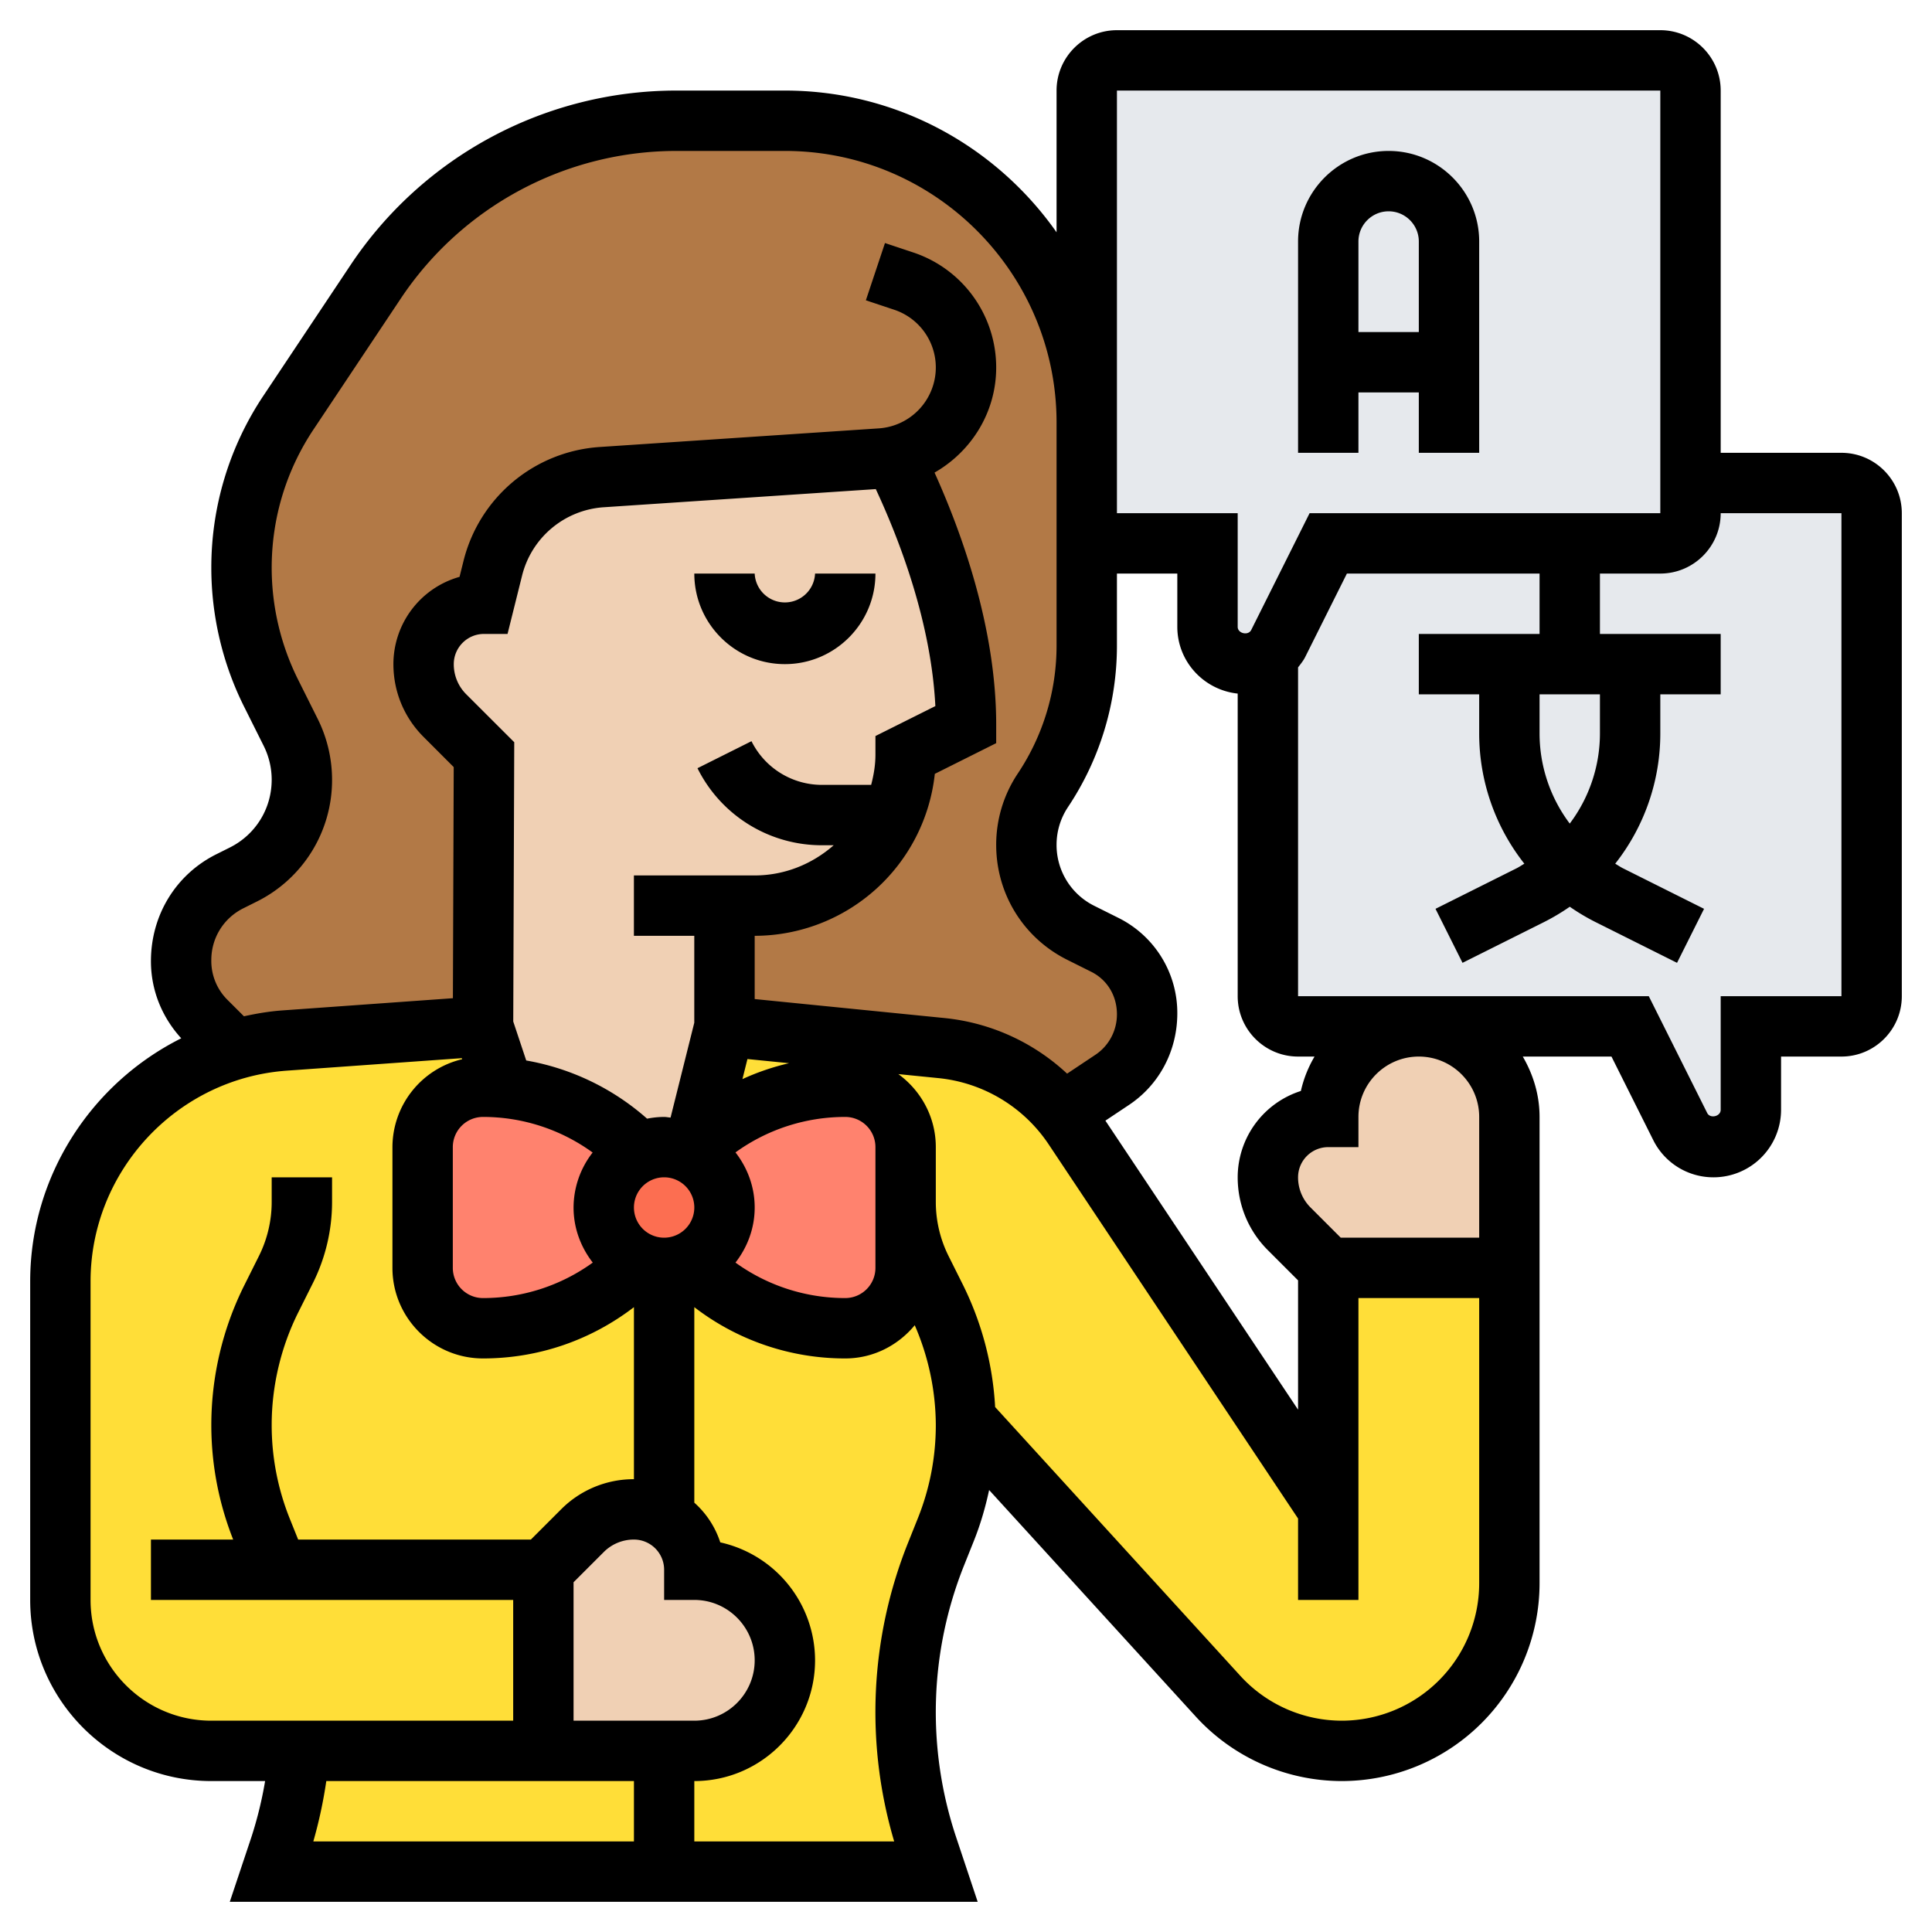
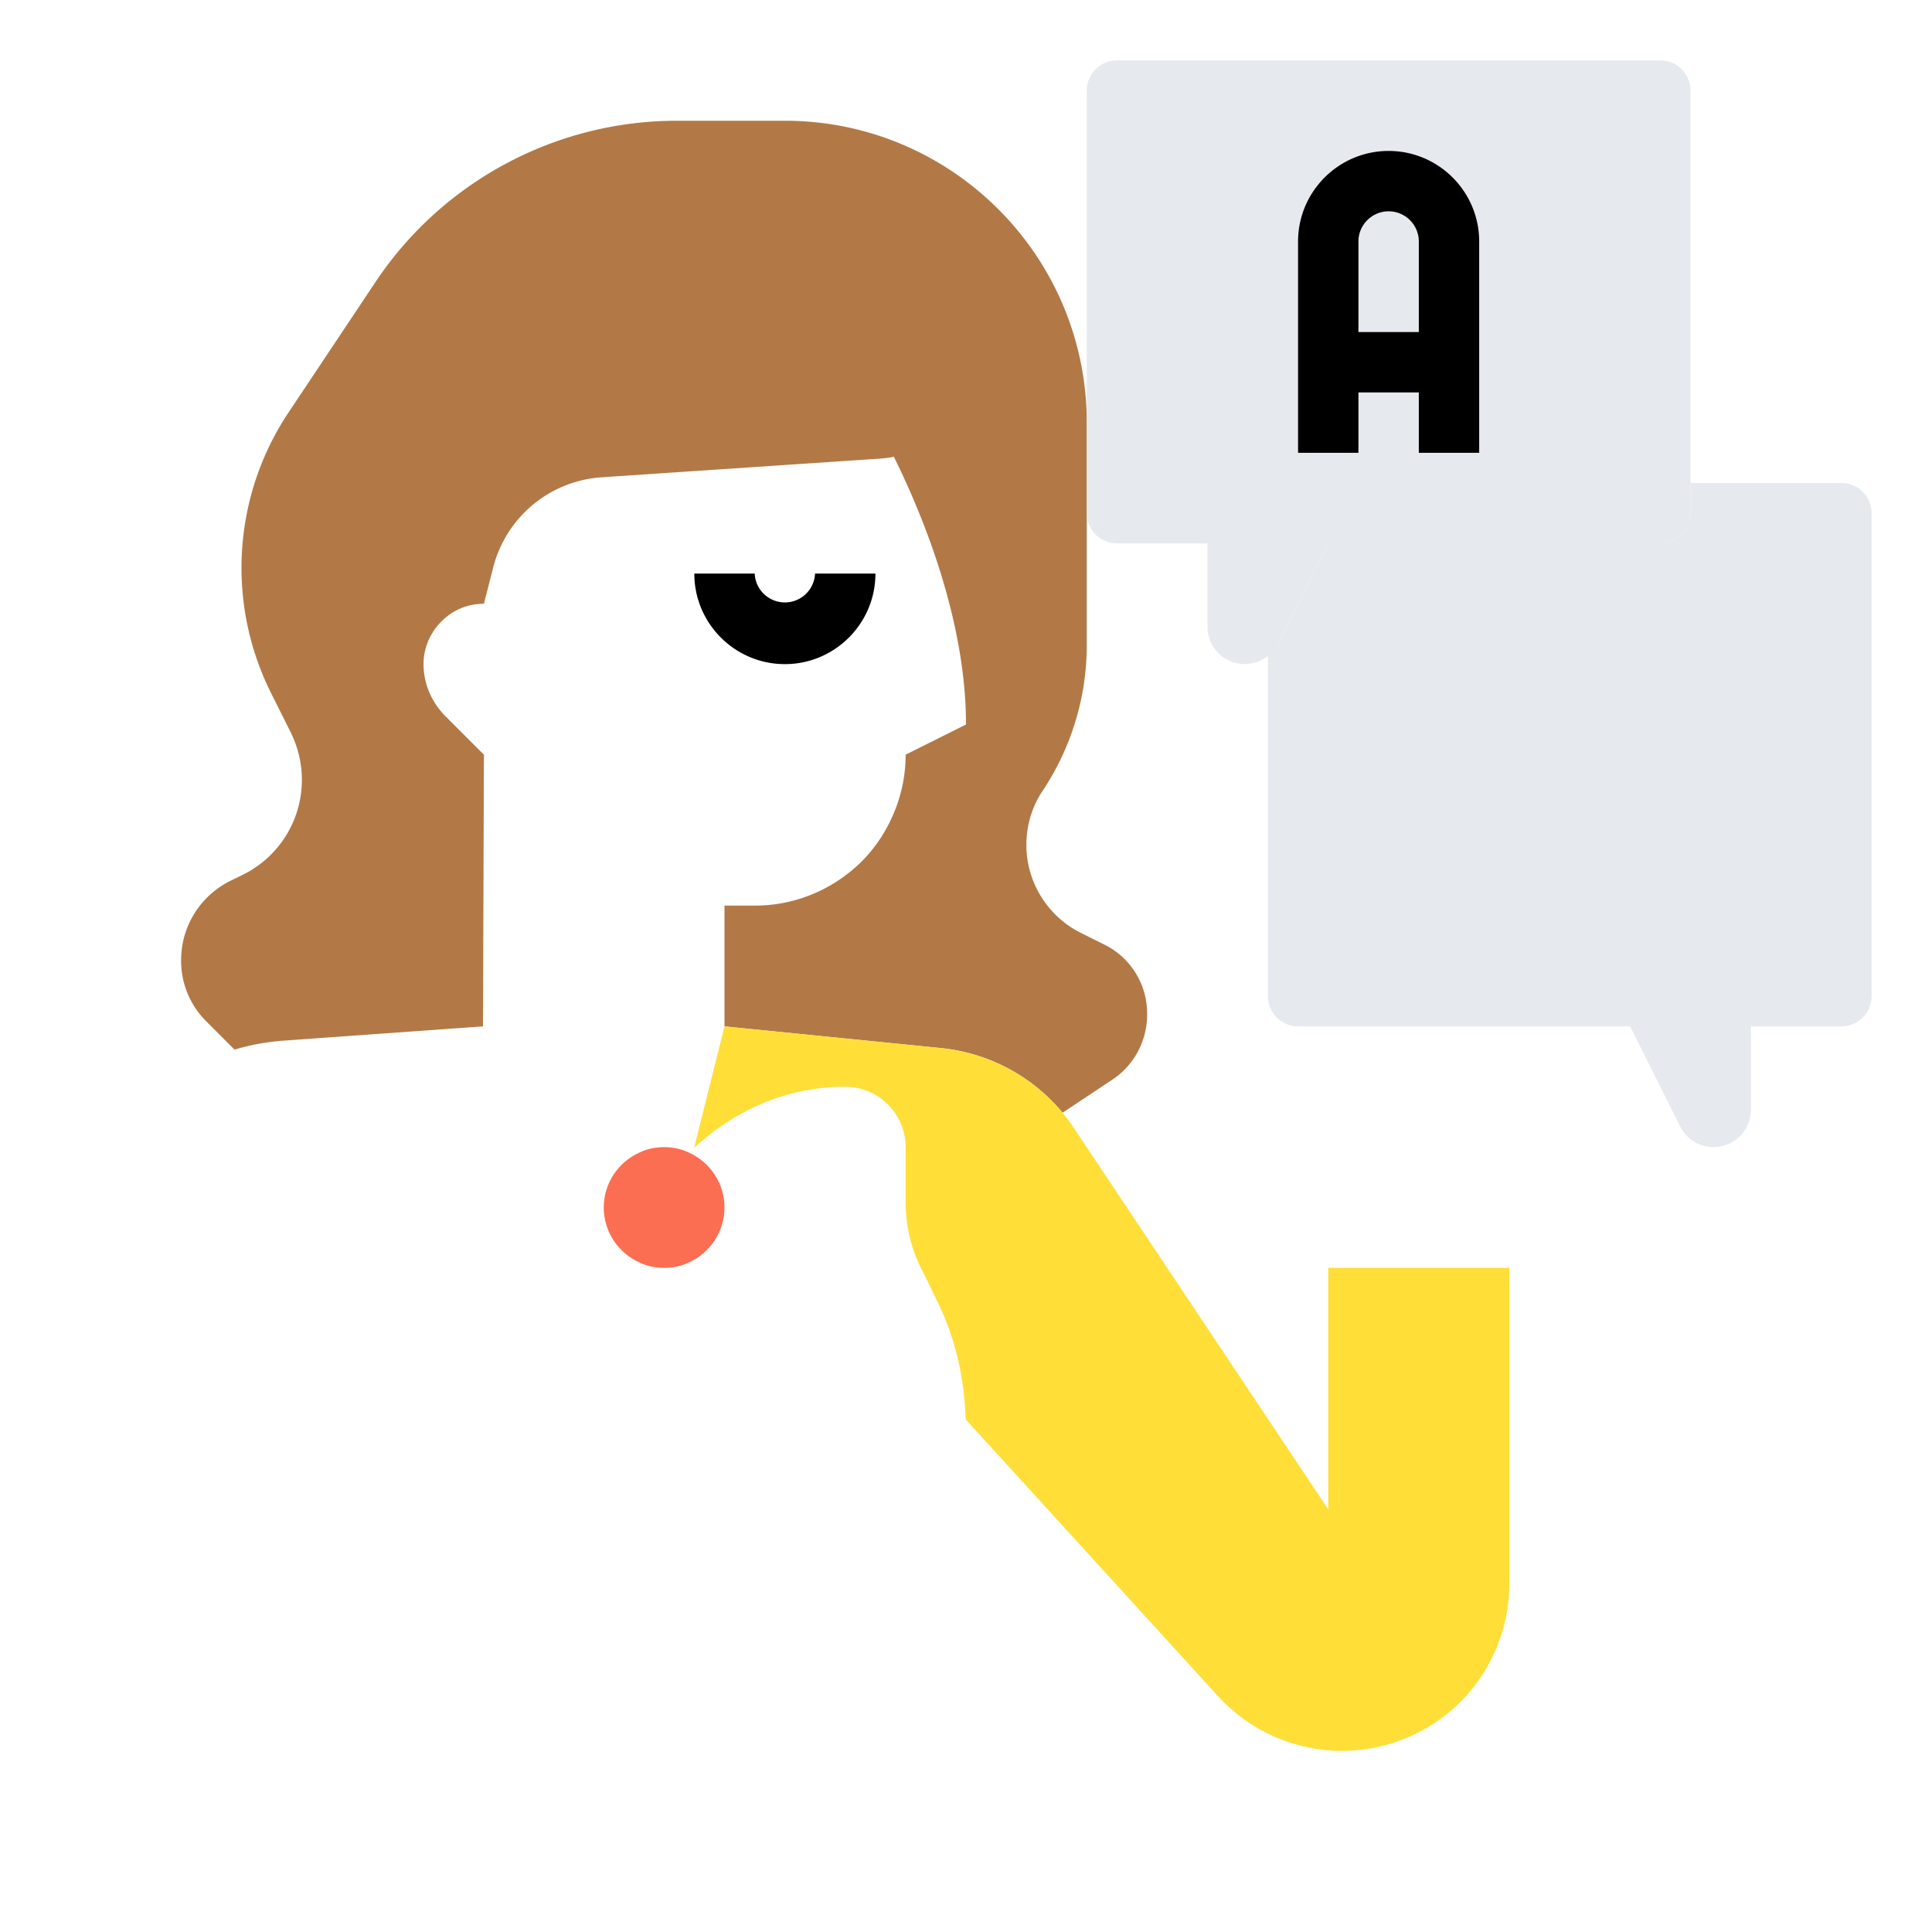
<svg xmlns="http://www.w3.org/2000/svg" data-bbox="1 1 62 62" viewBox="0 0 64 64" data-type="color">
  <g>
    <path fill="#b27946" d="M29.61 15.13c-.14.03-.28.05-.43.06l-9.24.62a3.983 3.983 0 0 0-3.61 3.02l-.3 1.17c-.55 0-1.05.22-1.41.59-.36.36-.59.86-.59 1.41 0 .64.26 1.25.71 1.71L16.03 25 16 34l-6.57.47a7.6 7.6 0 0 0-1.66.3l-.95-.95C6.3 33.3 6 32.58 6 31.84v-.04c0-1.1.62-2.11 1.61-2.61l.45-.22A3.503 3.503 0 0 0 10 25.83c0-.55-.13-1.08-.37-1.57l-.65-1.3a9.278 9.278 0 0 1 .58-9.3l2.88-4.32C14.66 6.01 18.41 4 22.42 4H26c5.52 0 10 4.48 10 10v7.38c0 1.71-.51 3.38-1.45 4.8-.36.53-.55 1.16-.55 1.81 0 1.23.7 2.36 1.8 2.91l.8.4c.86.43 1.4 1.31 1.4 2.27v.03c0 .88-.43 1.69-1.16 2.17-.84.56-1.64 1.09-1.64 1.09a6.01 6.01 0 0 0-4.02-2.14L24 34v-4h1c1.38 0 2.63-.56 3.54-1.46.44-.44.79-.96 1.04-1.54.27-.61.42-1.29.42-2l2-1c0-3.56-1.52-7.11-2.39-8.87z" data-color="1" />
-     <path fill="#ffde38" d="M22 58v4H9l.28-.83c.34-1.03.56-2.09.66-3.17H22zm0-16v8.27c-.29-.17-.64-.27-1-.27-.64 0-1.25.25-1.71.71L18 52v6H7c-2.76 0-5-2.24-5-5V42.45c0-3.62 2.41-6.71 5.77-7.68a7.6 7.6 0 0 1 1.66-.3L16 34l.68 2.03v.01A5.17 5.17 0 0 0 16 36c-1.1 0-2 .9-2 2v4c0 .55.22 1.05.59 1.41.36.37.86.59 1.41.59 1.92 0 3.76-.76 5.12-2.12l.06-.06c.25.12.53.18.82.18zm7.41 1.41c.37-.36.59-.86.59-1.41v-2.18c0 .78.18 1.54.53 2.23.15.3.32.64.48.98.6 1.19.93 2.5.98 4 .01.06.01.11.01.17 0 1.19-.23 2.37-.67 3.47l-.32.81c-.67 1.66-1.01 3.44-1.01 5.23 0 1.52.24 3.02.72 4.46L31 62h-9v-4h1c.83 0 1.58-.34 2.12-.88a2.993 2.993 0 0 0 0-4.24c-.54-.54-1.29-.88-2.12-.88 0-.55-.22-1.05-.59-1.41-.12-.13-.26-.23-.41-.32V42c.29 0 .57-.06.82-.18l.06.06A7.236 7.236 0 0 0 28 44c.55 0 1.05-.22 1.41-.59z" data-color="2" />
    <path fill="#ffde38" d="m24 34 7.18.72c1.57.16 3.02.93 4.02 2.14.13.16.25.32.37.5L44 50v-8h6v10.45c0 1.53-.62 2.92-1.62 3.93-1.01 1-2.4 1.62-3.93 1.62-1.56 0-3.05-.66-4.1-1.81L32 47.03h-.01c-.05-1.5-.38-2.81-.98-4-.16-.34-.33-.68-.48-.98-.35-.69-.53-1.45-.53-2.23V38c0-1.1-.9-2-2-2-1.8 0-3.53.67-4.99 2.01L23 38l1-4z" data-color="2" />
-     <path fill="#ff826e" d="m21.18 41.82-.06.06A7.236 7.236 0 0 1 16 44c-.55 0-1.05-.22-1.41-.59-.37-.36-.59-.86-.59-1.41v-4c0-1.1.9-2 2-2 .23 0 .45.01.68.04 1.67.15 3.24.88 4.44 2.08l.06.06C20.49 38.49 20 39.19 20 40s.49 1.51 1.18 1.82zm8.82-2V42c0 .55-.22 1.05-.59 1.41-.36.37-.86.59-1.41.59-1.92 0-3.76-.76-5.12-2.12l-.06-.06C23.51 41.51 24 40.81 24 40s-.49-1.51-1.18-1.82l.06-.06c.04-.04.08-.08.13-.11C24.47 36.67 26.2 36 28 36c1.1 0 2 .9 2 2v1.82z" data-color="3" />
    <path fill="#fc6e51" d="M22.82 38.18c.69.31 1.18 1.01 1.18 1.82s-.49 1.51-1.18 1.82c-.25.12-.53.18-.82.18s-.57-.06-.82-.18C20.49 41.51 20 40.81 20 40s.49-1.51 1.18-1.82c.25-.12.53-.18.82-.18s.57.06.82.18z" data-color="4" />
-     <path fill="#f0d0b4" d="M24 30v4l-1 4 .01.01c-.05.03-.09.07-.13.11l-.06.06c-.25-.12-.53-.18-.82-.18s-.57.06-.82.18l-.06-.06a7.182 7.182 0 0 0-4.44-2.08v-.01L16 34l.03-9-1.29-1.29c-.45-.46-.71-1.07-.71-1.71 0-.55.23-1.05.59-1.41.36-.37.86-.59 1.41-.59l.3-1.17a3.983 3.983 0 0 1 3.61-3.02l9.24-.62c.15-.01.29-.03.43-.06C30.48 16.89 32 20.44 32 24l-2 1c0 .71-.15 1.39-.42 2-.25.58-.6 1.1-1.04 1.54-.91.9-2.16 1.46-3.54 1.46h-1zm1.12 22.88a2.993 2.993 0 0 1 0 4.24c-.54.54-1.29.88-2.12.88h-5v-6l1.29-1.29c.46-.46 1.07-.71 1.71-.71.36 0 .71.1 1 .27.15.09.29.19.41.32.37.36.59.86.59 1.41.83 0 1.58.34 2.12.88zM50 37v5h-6l-1.29-1.29c-.46-.46-.71-1.07-.71-1.71 0-.55.22-1.05.59-1.41.36-.37.86-.59 1.41-.59 0-.83.34-1.58.88-2.12S46.17 34 47 34c1.66 0 3 1.34 3 3z" data-color="5" />
    <path fill="#e6e9ed" d="M52 18h3c.55 0 1-.45 1-1v-1h5c.55 0 1 .45 1 1v16c0 .55-.45 1-1 1h-3v2.76c0 .69-.55 1.24-1.24 1.24-.46 0-.89-.26-1.1-.68L54 34H43c-.55 0-1-.45-1-1V21.73c.14-.1.26-.25.34-.41L44 18h8z" data-color="6" />
    <path fill="#e6e9ed" d="M52 18h-8l-1.66 3.32c-.08.16-.2.31-.34.41a1.233 1.233 0 0 1-2-.97V18h-3c-.55 0-1-.45-1-1V3c0-.55.45-1 1-1h18c.55 0 1 .45 1 1v14c0 .55-.45 1-1 1h-3z" data-color="6" />
-     <path fill="#000000" d="M61 15h-4V3c0-1.103-.897-2-2-2H37c-1.103 0-2 .897-2 2v4.695C33.008 4.861 29.72 3 26 3h-3.578a12.974 12.974 0 0 0-10.816 5.789l-2.879 4.318A10.241 10.241 0 0 0 7 18.81c0 1.588.375 3.178 1.085 4.597l.649 1.299c.174.347.266.735.266 1.123 0 .958-.532 1.819-1.389 2.247l-.446.223C5.83 28.966 5 30.309 5 31.841c0 .956.362 1.852 1.004 2.554C3.034 35.879 1 38.953 1 42.449V53c0 3.309 2.691 6 6 6h1.782a12.973 12.973 0 0 1-.453 1.853L7.612 63h24.775l-.716-2.147a13.085 13.085 0 0 1 .266-9l.325-.813c.219-.548.382-1.111.504-1.681l6.845 7.504A6.56 6.56 0 0 0 44.45 59 6.558 6.558 0 0 0 51 52.45V37c0-.732-.212-1.409-.556-2h2.938l1.383 2.765A2.224 2.224 0 0 0 56.764 39 2.238 2.238 0 0 0 59 36.764V35h2c1.103 0 2-.897 2-2V17c0-1.103-.897-2-2-2zM37 3h18v14H43.382l-1.934 3.869c-.1.198-.449.115-.448-.104V17h-4V3zm5 38.414 1 1v4.283l-6.382-9.574.78-.52C38.401 35.935 39 34.812 39 33.565a3.516 3.516 0 0 0-1.955-3.161l-.797-.398A2.248 2.248 0 0 1 35 27.986c0-.447.131-.88.379-1.252A9.625 9.625 0 0 0 37 21.381V19h2v1.764c0 1.152.879 2.092 2 2.212V33c0 1.103.897 2 2 2h.546a3.945 3.945 0 0 0-.453 1.14A3.006 3.006 0 0 0 41 39c0 .912.355 1.77 1 2.414zM7.527 33.113A1.815 1.815 0 0 1 7 31.803c0-.731.406-1.388 1.06-1.714l.446-.223A4.491 4.491 0 0 0 11 25.829a4.53 4.53 0 0 0-.477-2.018l-.649-1.299A8.313 8.313 0 0 1 9 18.81c0-1.641.48-3.229 1.391-4.592l2.879-4.319A10.974 10.974 0 0 1 22.422 5H26c4.963 0 9 4.038 9 9v7.381a7.628 7.628 0 0 1-1.285 4.244A4.242 4.242 0 0 0 33 27.986c0 1.623.901 3.083 2.354 3.809l.797.398c.524.262.849.788.849 1.408 0 .541-.267 1.042-.712 1.339l-.939.626a6.969 6.969 0 0 0-4.072-1.843L25 33.095V31a6.01 6.01 0 0 0 5.967-5.365L33 24.618V24c0-3.185-1.13-6.323-2.042-8.345C32.175 14.959 33 13.66 33 12.176a4.013 4.013 0 0 0-2.748-3.813l-.936-.312-.633 1.897.937.312A2.016 2.016 0 0 1 31 12.175a2.024 2.024 0 0 1-1.884 2.015l-9.243.617a4.99 4.99 0 0 0-4.519 3.776l-.131.526a3.005 3.005 0 0 0-2.191 2.889c0 .913.355 1.77 1 2.414l.998.999-.027 7.656-5.645.404c-.436.031-.86.103-1.277.195l-.554-.553zM29 42a1 1 0 0 1-1 1 6.195 6.195 0 0 1-3.636-1.175C24.757 41.318 25 40.69 25 40s-.243-1.318-.636-1.825A6.195 6.195 0 0 1 28 37a1 1 0 0 1 1 1v4zM19 57v-4.586l1-1A1.406 1.406 0 0 1 21 51a1 1 0 0 1 1 1v1h1c1.103 0 2 .897 2 2s-.897 2-2 2h-4zm10.012-40.798c.794 1.706 1.834 4.422 1.973 7.188L29 24.382V25c0 .347-.058.678-.142 1h-1.622a2.605 2.605 0 0 1-2.342-1.447l-1.789.895A4.597 4.597 0 0 0 27.236 28h.381c-.703.615-1.612 1-2.618 1h-4v2h2v2.879l-.786 3.143c-.071-.006-.14-.022-.213-.022-.194 0-.382.022-.565.057a8.155 8.155 0 0 0-4.003-1.927l-.43-1.291.033-9.252L15.446 23a1.4 1.4 0 0 1-.414-1c0-.551.448-1 1-1h.781l.481-1.93a2.994 2.994 0 0 1 2.711-2.267l9.007-.601zM23 40a1 1 0 1 1-2 0 1 1 0 0 1 2 0zm-7-3a6.17 6.17 0 0 1 3.632 1.179A2.975 2.975 0 0 0 19 40c0 .69.243 1.318.636 1.825A6.195 6.195 0 0 1 16 43a1 1 0 0 1-1-1v-4a1 1 0 0 1 1-1zm8.594-1.253.166-.665 1.38.138a7.988 7.988 0 0 0-1.546.527zM3 53V42.449c0-3.655 2.855-6.722 6.501-6.982l5.796-.414.012.035A3 3 0 0 0 13 38v4c0 1.654 1.346 3 3 3 1.833 0 3.57-.602 5-1.699V49a3.39 3.39 0 0 0-2.414 1l-1 1H9.877l-.282-.702A8.307 8.307 0 0 1 9 47.203c0-1.287.305-2.576.879-3.726l.488-.977A6.013 6.013 0 0 0 11 39.819V39H9v.819c0 .618-.146 1.236-.423 1.789l-.486.973A10.383 10.383 0 0 0 7 47.203c0 1.305.245 2.582.724 3.797H5v2h12v4H7c-2.206 0-4-1.794-4-4zm7.809 6H21v2H10.379a15.31 15.31 0 0 0 .43-2zm19.595-8.703-.325.812A15.084 15.084 0 0 0 29.621 61H23v-2c2.206 0 4-1.794 4-4a4.008 4.008 0 0 0-3.14-3.907 3.003 3.003 0 0 0-.86-1.315v-6.477A8.175 8.175 0 0 0 28 45c.93 0 1.751-.434 2.302-1.1A8.375 8.375 0 0 1 31 47.203c0 1.065-.2 2.106-.596 3.094zM44.45 57a4.556 4.556 0 0 1-3.361-1.484l-8.124-8.906a10.388 10.388 0 0 0-1.057-4.03l-.486-.973A4.011 4.011 0 0 1 31 39.819V38c0-.996-.493-1.873-1.241-2.419l1.32.132a4.986 4.986 0 0 1 3.663 2.201L43 50.303V53h2V43h4v9.45A4.555 4.555 0 0 1 44.45 57zM49 37v4h-4.586l-1-1A1.406 1.406 0 0 1 43 39a1 1 0 0 1 1-1h1v-1c0-1.103.897-2 2-2s2 .897 2 2zm12-4h-4v3.764c0 .221-.35.302-.447.105L54.618 33H43V22.108c.084-.11.172-.216.236-.343L44.618 19H51v2h-4v2h2v1.292a6.96 6.96 0 0 0 1.496 4.319c-.087.05-.168.107-.259.153l-2.684 1.342.895 1.789 2.684-1.342c.305-.153.595-.326.869-.516.274.19.564.364.869.516l2.684 1.342.895-1.789-2.684-1.342c-.091-.045-.172-.103-.259-.153A6.97 6.97 0 0 0 55 24.292V23h2v-2h-4v-2h2c1.103 0 2-.897 2-2h4v16zm-9-5.718a4.971 4.971 0 0 1-1-2.99V23h2v1.292a4.971 4.971 0 0 1-1 2.99z" data-color="7" />
    <path fill="#000000" d="M45 13h2v2h2V8c0-1.654-1.346-3-3-3s-3 1.346-3 3v7h2v-2zm1-6c.552 0 1 .449 1 1v3h-2V8c0-.551.448-1 1-1zM26 22c1.654 0 3-1.346 3-3h-2a1.001 1.001 0 0 1-2 0h-2c0 1.654 1.346 3 3 3z" data-color="7" />
  </g>
</svg>